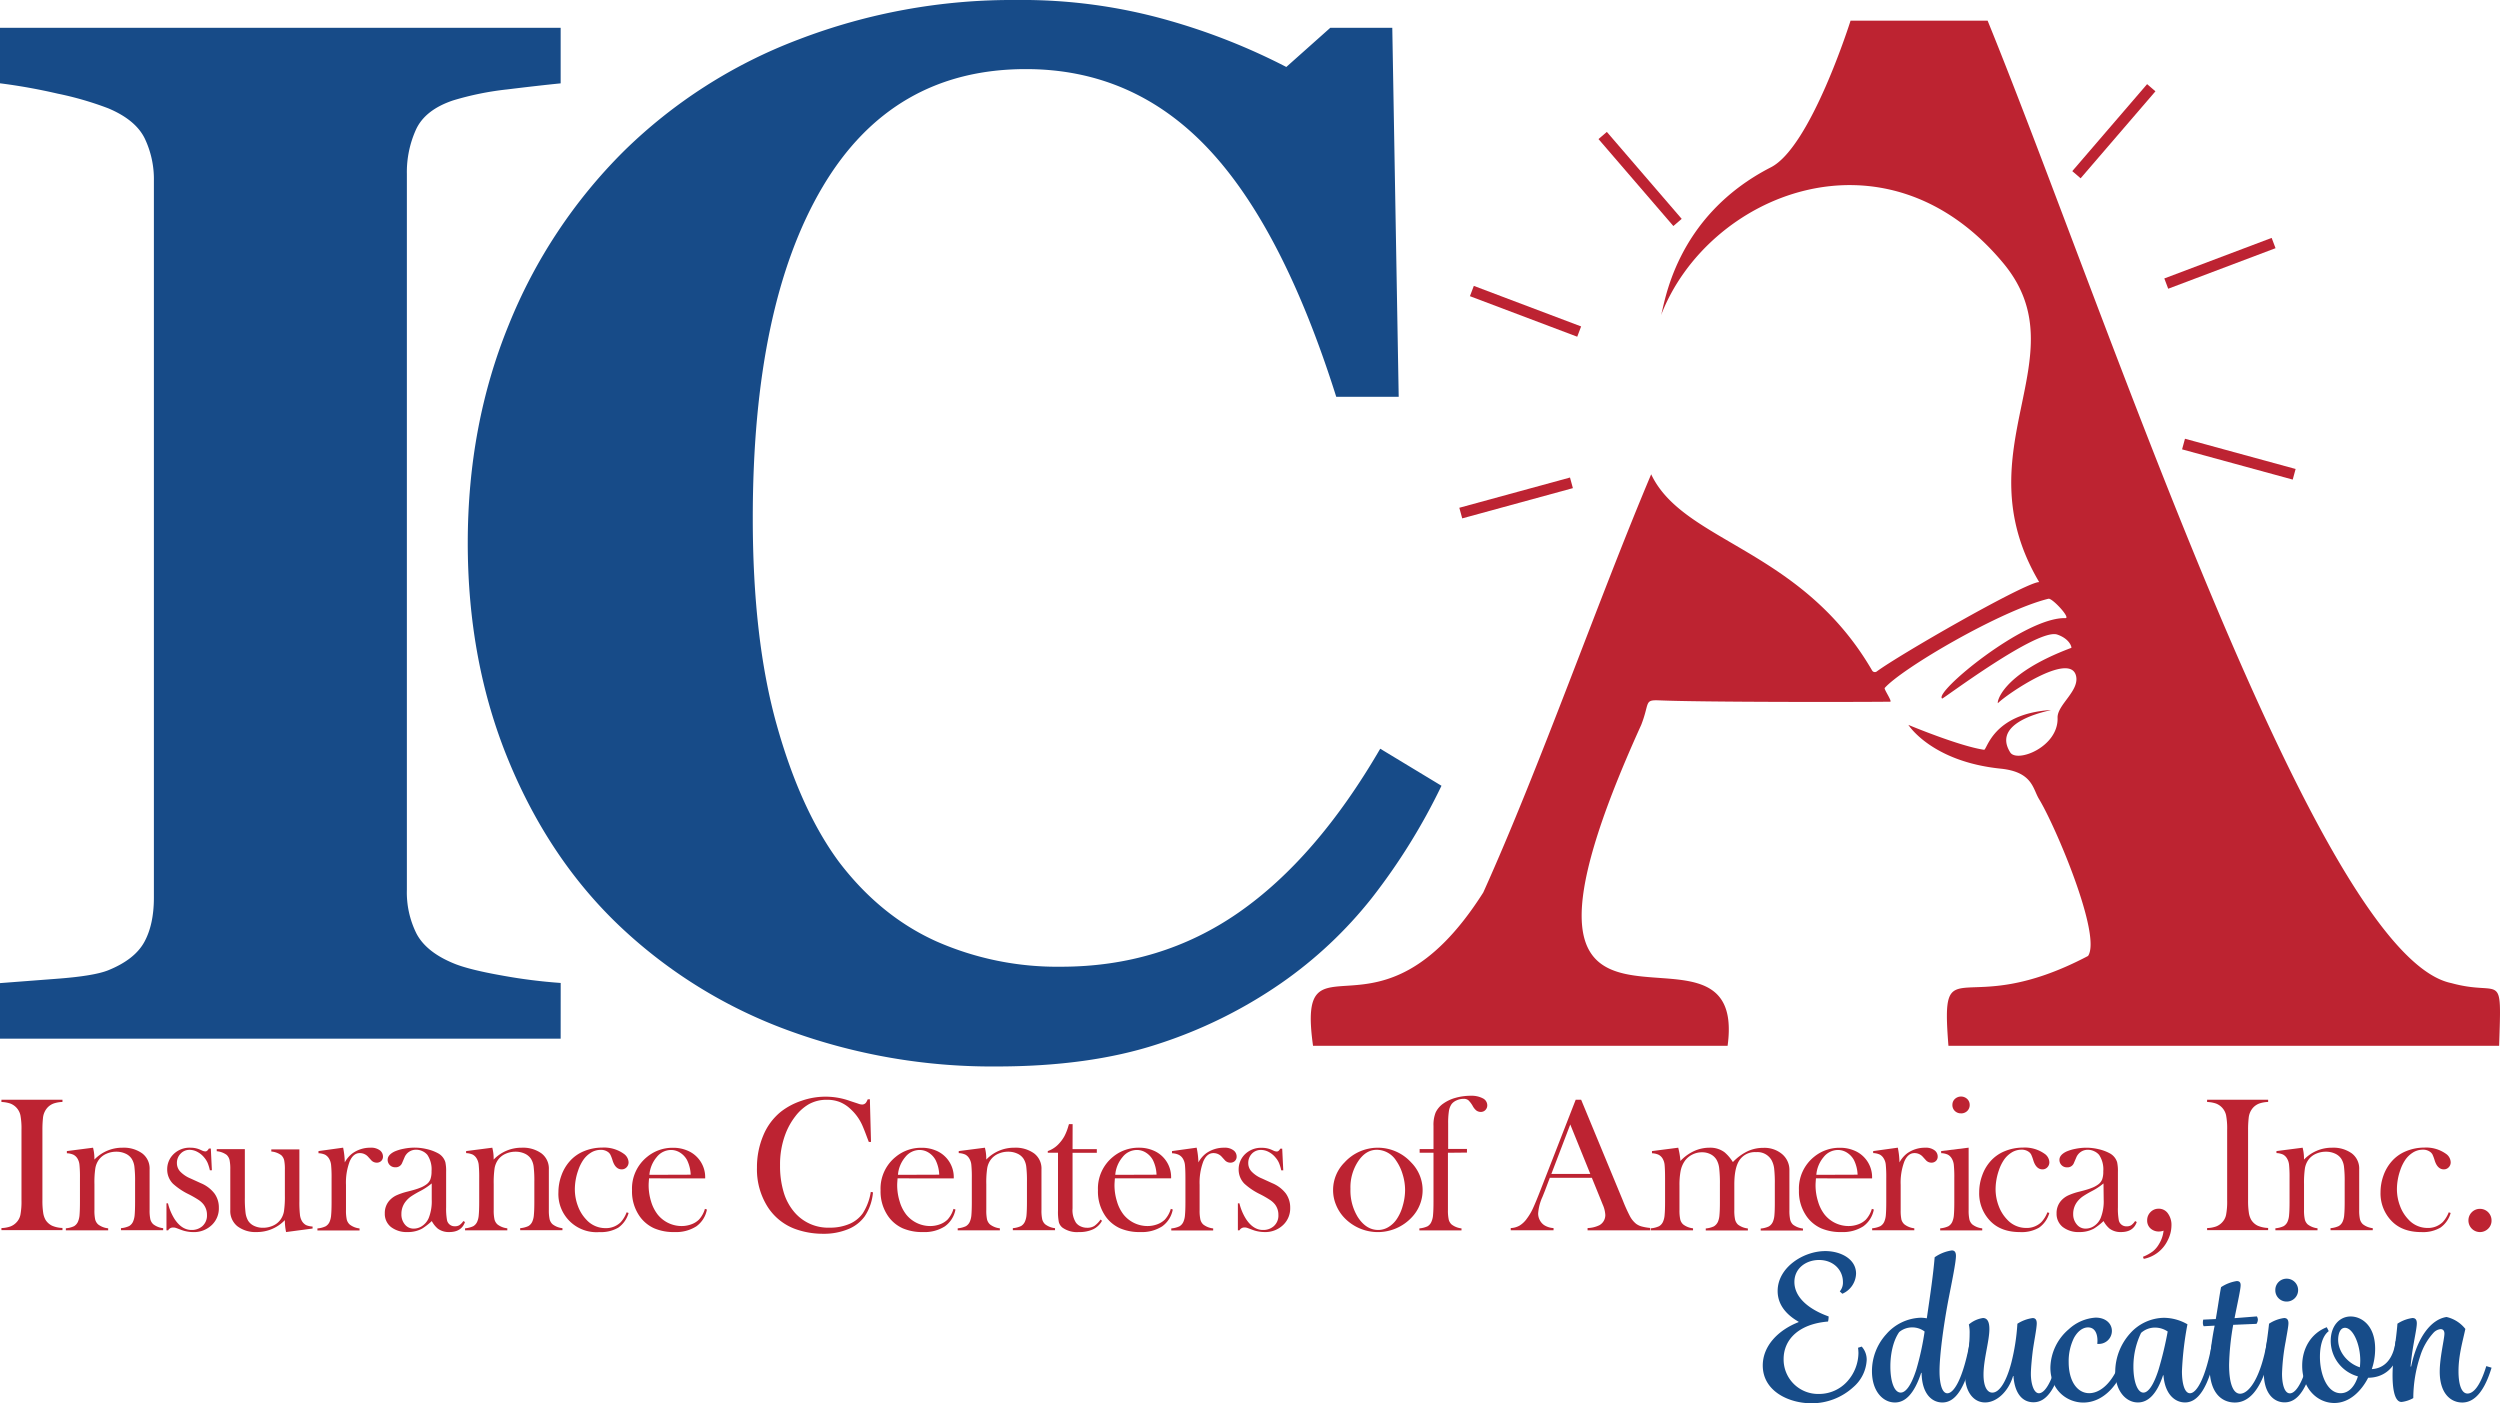
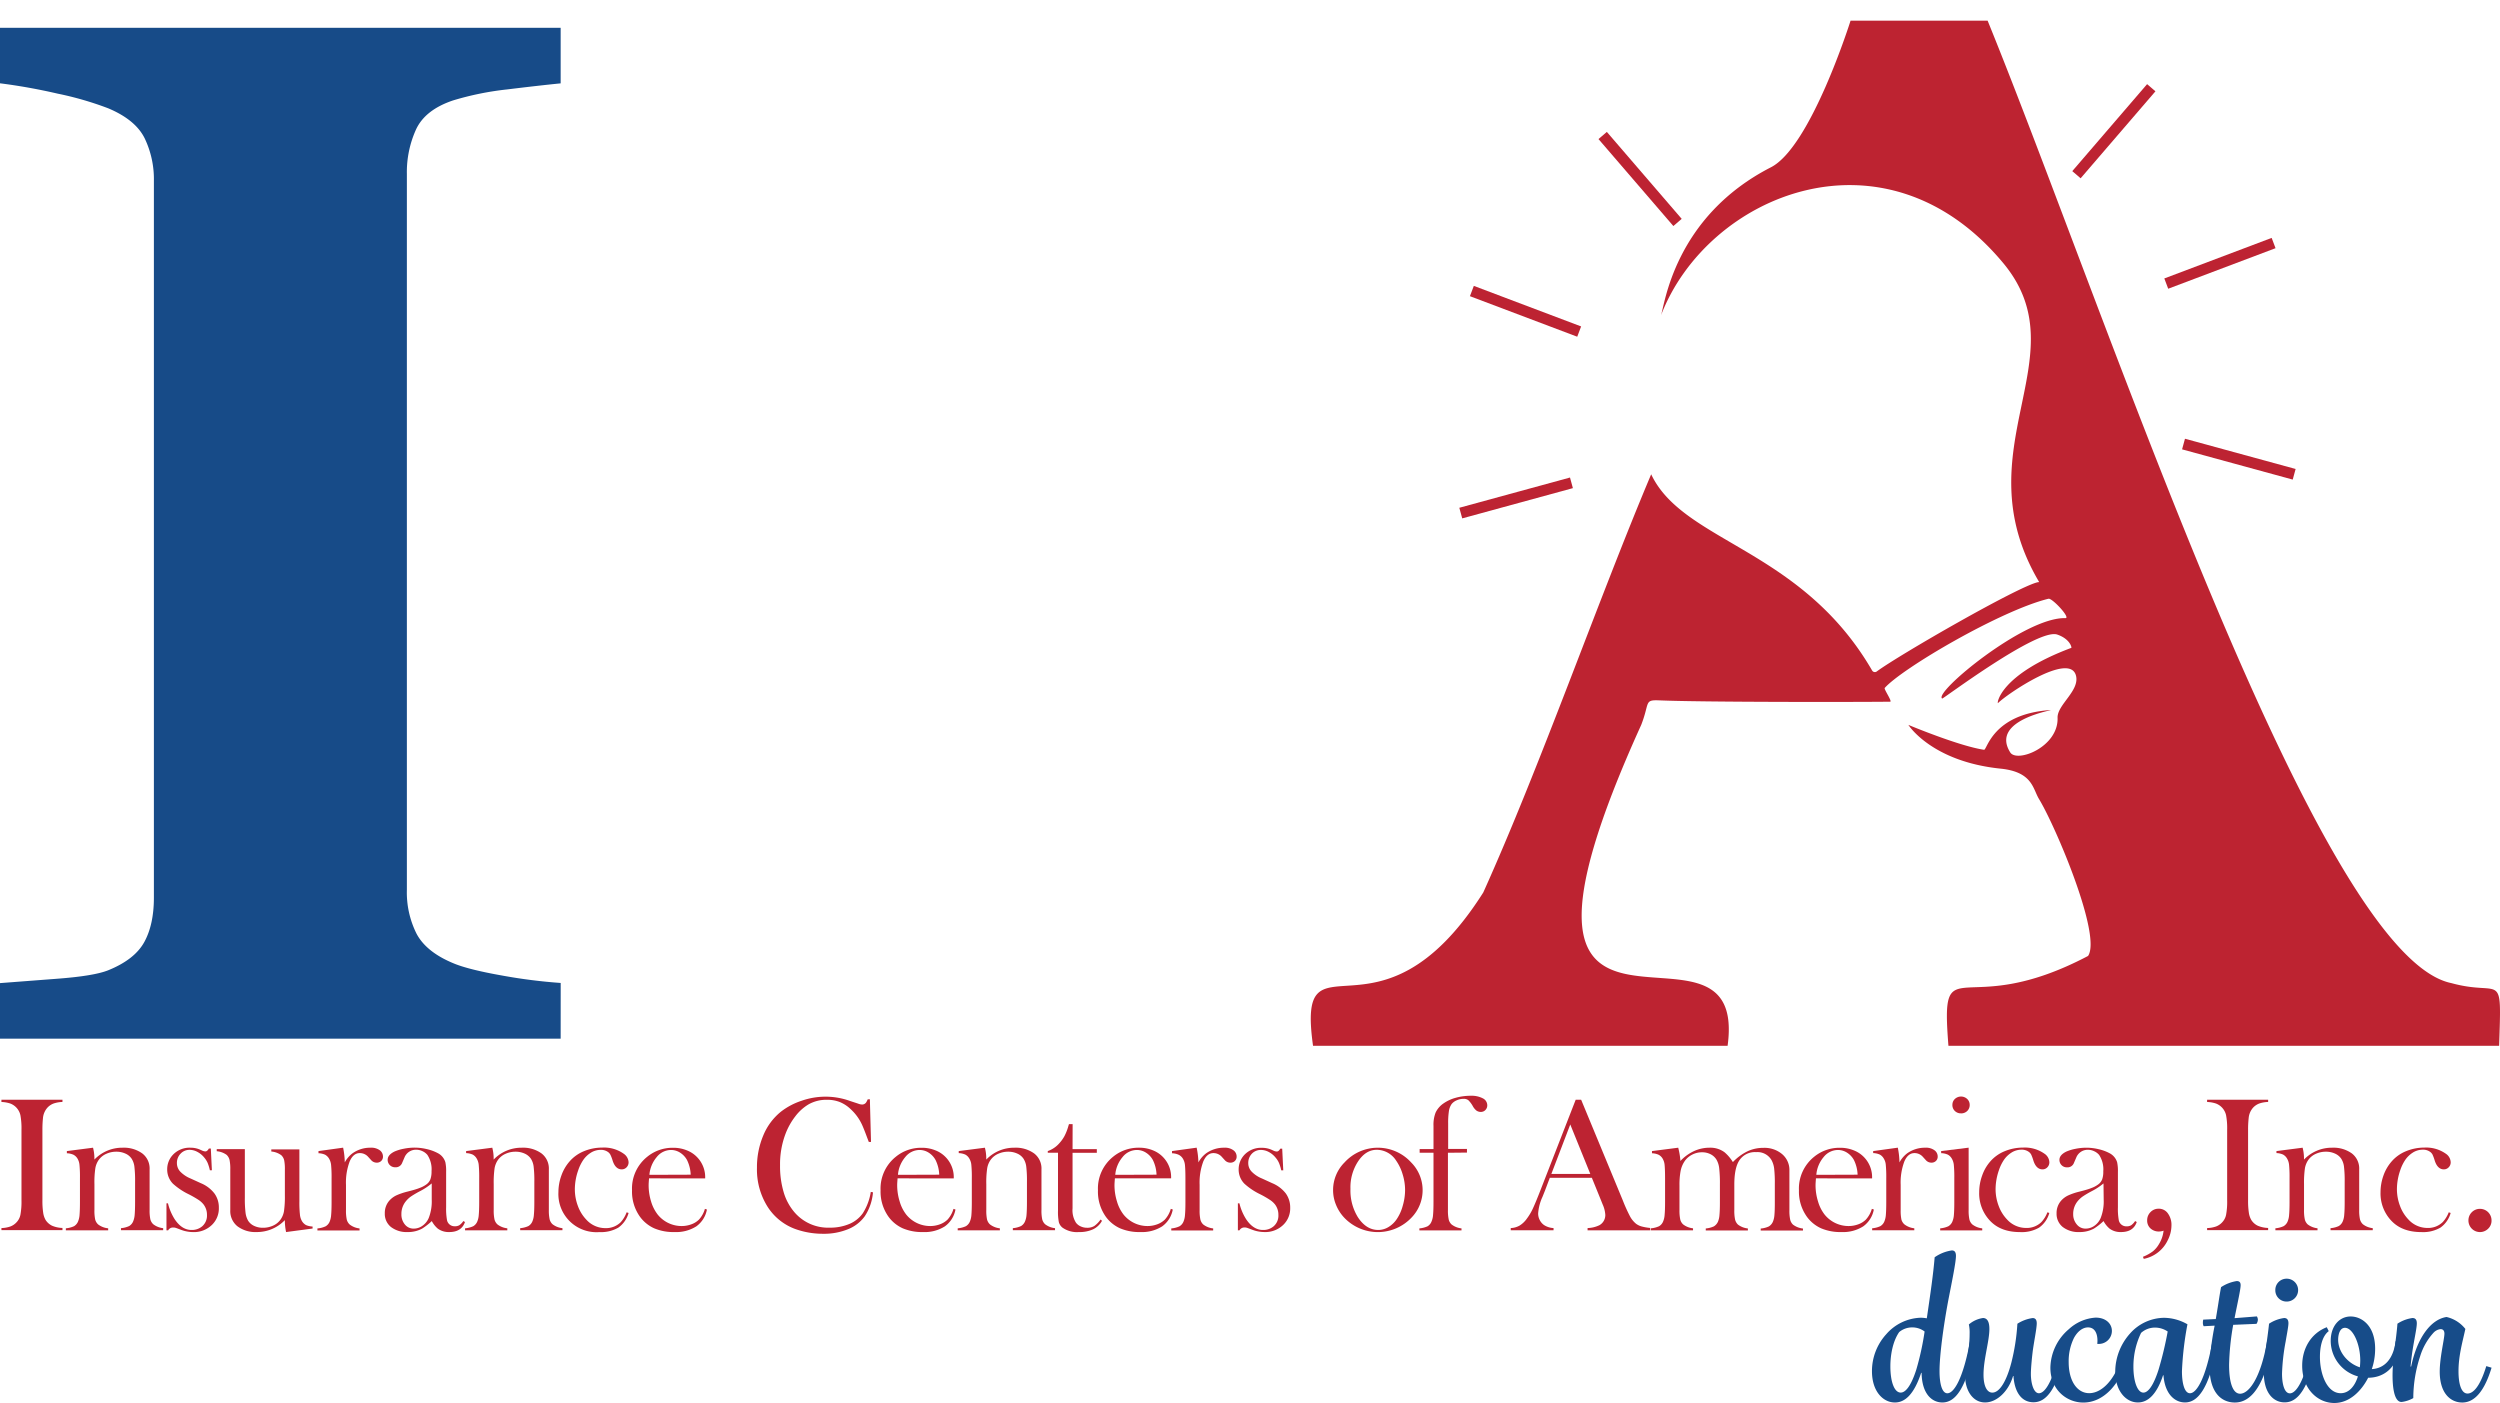
<svg xmlns="http://www.w3.org/2000/svg" viewBox="0 0 681.97 382.82">
  <defs>
    <style>.cls-1{fill:#174b88;}.cls-2{fill:none;stroke:#bd2332;stroke-miterlimit:10;stroke-width:3px;}.cls-3{fill:#bd2331;}.cls-4{fill:#bd2332;}.cls-5{fill:#174c89;}</style>
  </defs>
  <g id="Ed_logo" data-name="Ed logo">
    <path class="cls-1" d="M214.43,346.34H61.49V331.18L76.94,330q10.2-.76,14.09-2.33,7.18-2.91,9.81-7.67c1.75-3.18,2.63-7.22,2.63-12.15V112.36a25.82,25.82,0,0,0-2.53-11.66Q98.42,95.65,91,92.54a88.74,88.74,0,0,0-13.8-4,157.2,157.2,0,0,0-15.74-2.82V70.58H214.43V85.74q-5.84.58-14.57,1.65a80.9,80.9,0,0,0-14.77,3Q177.5,92.94,175,98.27a28.17,28.17,0,0,0-2.52,12.15v195.3a25.2,25.2,0,0,0,2.62,11.95q2.63,5,10,8.07,4.08,1.74,13.5,3.4a146.5,146.5,0,0,0,15.84,2Z" transform="translate(-61.49 -63)" />
-     <path class="cls-1" d="M333.28,353.92a161.49,161.49,0,0,1-56.74-9.83,133.29,133.29,0,0,1-46.06-28.51q-19.24-18.29-30.32-45.24t-11.07-59.25q0-32.11,11.17-59.45a141.11,141.11,0,0,1,31.39-47.39A137.28,137.28,0,0,1,279.26,73.8,162.64,162.64,0,0,1,338.72,63a145.47,145.47,0,0,1,41.79,5.64,172,172,0,0,1,31.87,12.63l12-10.69h16.91l1.75,100.66H426Q411.43,125.09,391,103.47T341.35,81.85q-36.48,0-55.51,32.21t-19,90.42q0,32.88,6.5,56.15t17,37.47q11.25,14.79,26.59,21.7a81.7,81.7,0,0,0,34,6.91q27.18,0,48.43-14.77T438,267.24l16.71,10.11a168.37,168.37,0,0,1-19,30.61A115.36,115.36,0,0,1,411,331.18a128,128,0,0,1-33.92,16.71Q358.55,353.92,333.28,353.92Z" transform="translate(-61.49 -63)" />
    <line class="cls-2" x1="457.61" y1="60.68" x2="437.19" y2="36.96" />
    <line class="cls-2" x1="430.78" y1="90.45" x2="401.51" y2="79.39" />
    <line class="cls-2" x1="428.67" y1="131.71" x2="398.48" y2="139.96" />
    <path class="cls-3" d="M730.2,331.18c-36.56-7.43-94.33-183.45-126.51-262.54.06,0-37.39,0-37.39,0s-10.82,34.43-21.73,40c-26.46,13.57-29,37.77-30,40.43C527.23,116,575.73,95.92,608,134.83c21.2,25.58-11.65,50.69,9.71,86.88.07.13,0,.06-.3.11-5.21,1.05-38,19.92-43.95,24.34a.87.87,0,0,1-1.24-.19c-19.34-33.41-51.52-34.95-60.31-53.59-14.4,34.13-30.22,79.53-45.8,114.07-28.63,45.18-51.12,8.48-46.44,41.83H532.76c6-44-72.75,20.85-23.57-87.53,2.37-6.07.74-6.87,4.9-6.7,11.48.5,52.52.48,63,.37.69,0-1.75-3.43-1.47-3.75,4.68-5.32,31.63-21.14,44.67-24.34,1-.25,6.19,5.34,4.61,5.29-11.12-.34-36.16,20.46-33.6,21.94.23.13,26-19.29,31.38-17.46,3.52,1.2,4,3.58,3.84,3.63-19.85,7.43-20.35,15.45-20,15.06,2.48-2.48,19.42-14,21.25-7.57,1.17,4.15-5.1,8-5,11.56.29,8-11.07,12.38-12.91,9.47-5.78-9.18,13.17-11.71,10.85-11.55-15.74,1.1-17.17,10.95-18,10.83-6.8-1-20.64-6.79-20.64-6.79s6.28,10,25.18,11.94c8.73.9,8.74,5.47,10.46,8.29,4.5,7.4,17.14,37.17,13.38,42.8-34.63,18.24-40.3-3.4-38.09,24.51H743.22C743.92,327.08,744,335,730.2,331.18Z" transform="translate(-61.49 -63)" />
    <line class="cls-2" x1="566.43" y1="47.66" x2="586.84" y2="23.93" />
    <line class="cls-2" x1="590.93" y1="77.36" x2="620.21" y2="66.3" />
    <line class="cls-2" x1="595.64" y1="121.13" x2="625.82" y2="129.38" />
    <g id="lower_text" data-name="lower text">
      <path class="cls-4" d="M78.53,363v.6a8.24,8.24,0,0,0-2.41.42,4.37,4.37,0,0,0-1.65,1.09,4.92,4.92,0,0,0-1.26,2.9,29.77,29.77,0,0,0-.15,3.18v19.21a21.61,21.61,0,0,0,.21,3.41,5.57,5.57,0,0,0,.67,2,4.34,4.34,0,0,0,1.75,1.55,7.74,7.74,0,0,0,2.84.61v.6H61.88V398a7.92,7.92,0,0,0,2.43-.43,4.31,4.31,0,0,0,1.63-1.08,4.15,4.15,0,0,0,1.12-2.11,19.79,19.79,0,0,0,.29-4V371.23a20,20,0,0,0-.29-4,4.44,4.44,0,0,0-2.76-3.2,8.38,8.38,0,0,0-2.42-.42V363Z" transform="translate(-61.49 -63)" />
      <path class="cls-4" d="M86.87,376.08a11.77,11.77,0,0,1,.37,2.83v.41a10.49,10.49,0,0,1,7.69-3.24,8.61,8.61,0,0,1,5.37,1.56,5.17,5.17,0,0,1,2,4.37v11a11.62,11.62,0,0,0,.2,2.59,2.74,2.74,0,0,0,.81,1.37,5.35,5.35,0,0,0,2.69,1.06v.55H94.49v-.55a6.67,6.67,0,0,0,2.24-.58,2.68,2.68,0,0,0,1.09-1.29,5.71,5.71,0,0,0,.41-1.81c.07-.81.11-2,.11-3.47V385.4a32,32,0,0,0-.19-4.17,5.13,5.13,0,0,0-.74-2.13,3.92,3.92,0,0,0-1.72-1.42,5.87,5.87,0,0,0-2.47-.51,6.53,6.53,0,0,0-2.72.57,5,5,0,0,0-2,1.56,5.56,5.56,0,0,0-1,2.36,26,26,0,0,0-.25,4.36v5.1l0,1.93a11.62,11.62,0,0,0,.2,2.59,2.74,2.74,0,0,0,.81,1.37A5.35,5.35,0,0,0,91,398.07v.55H79.45v-.55a6.67,6.67,0,0,0,2.24-.58,2.7,2.7,0,0,0,1.09-1.28,5.7,5.7,0,0,0,.41-1.8c.07-.81.11-2,.11-3.49v-6.41a35.42,35.42,0,0,0-.13-3.75A4.06,4.06,0,0,0,82.6,379,2.82,2.82,0,0,0,81.53,378a4.8,4.8,0,0,0-1.8-.4V377Z" transform="translate(-61.49 -63)" />
      <path class="cls-4" d="M106.9,398.62v-7.37h.41a14.49,14.49,0,0,0,1.82,4.32q2,3,4.68,2.95a4.33,4.33,0,0,0,2.84-1,3.86,3.86,0,0,0,1.3-3.1,4.62,4.62,0,0,0-.94-2.87,5.85,5.85,0,0,0-1.31-1.2,28.18,28.18,0,0,0-2.67-1.54,18.14,18.14,0,0,1-4.37-2.92A5.48,5.48,0,0,1,107.1,382a5.73,5.73,0,0,1,1.57-4,6.23,6.23,0,0,1,4.77-1.92,6.5,6.5,0,0,1,2.47.46l.89.4a2.21,2.21,0,0,0,.73.15c.33,0,.64-.26.94-.78H119l.29,5.92h-.55a12.34,12.34,0,0,0-.61-2,6.24,6.24,0,0,0-.92-1.46,6,6,0,0,0-1.88-1.55,4.53,4.53,0,0,0-2.1-.56,3.33,3.33,0,0,0-2.48,1.05,3.58,3.58,0,0,0-1,2.6,3.37,3.37,0,0,0,.92,2.3,8.38,8.38,0,0,0,2.85,1.89l2.76,1.26a9.05,9.05,0,0,1,3.69,2.78,6.48,6.48,0,0,1,1.22,3.94,6.22,6.22,0,0,1-1.77,4.54,7,7,0,0,1-5.21,2.08,9.62,9.62,0,0,1-3.5-.68c-.76-.29-1.22-.46-1.38-.5a2,2,0,0,0-.6-.07,1.51,1.51,0,0,0-1.38.78Z" transform="translate(-61.49 -63)" />
      <path class="cls-4" d="M139.53,399.09a15.93,15.93,0,0,1-.34-3.25,10.53,10.53,0,0,1-7.71,3.25,8.13,8.13,0,0,1-5.24-1.59,5.34,5.34,0,0,1-1.93-4.42V384l0-2a12.09,12.09,0,0,0-.2-2.58,2.9,2.9,0,0,0-.79-1.38,5.4,5.4,0,0,0-2.71-1v-.57h7.67v13.21a31.7,31.7,0,0,0,.19,4.13,5.87,5.87,0,0,0,.72,2.21,3.86,3.86,0,0,0,1.63,1.39,5.52,5.52,0,0,0,2.4.51,6.61,6.61,0,0,0,2.73-.57,5,5,0,0,0,2-1.57,5.48,5.48,0,0,0,1-2.34,27.3,27.3,0,0,0,.25-4.37V384l0-1.92a12.24,12.24,0,0,0-.19-2.58,2.76,2.76,0,0,0-.8-1.38,5.32,5.32,0,0,0-2.71-1v-.57h7.66V390.6a31.64,31.64,0,0,0,.15,3.76,4.35,4.35,0,0,0,.56,1.76,3,3,0,0,0,1.09,1.06,4.8,4.8,0,0,0,1.8.4v.55Z" transform="translate(-61.49 -63)" />
      <path class="cls-4" d="M155.54,380.09a7.54,7.54,0,0,1,2.11-2.48,8.3,8.3,0,0,1,4.92-1.53,3.94,3.94,0,0,1,2.59.75,2.12,2.12,0,0,1,.8,1.67,1.63,1.63,0,0,1-.48,1.2,1.7,1.7,0,0,1-1.24.46,2,2,0,0,1-1.53-.72l-.81-.89a3,3,0,0,0-2.27-1c-1.18,0-2.1.76-2.76,2.29a16.46,16.46,0,0,0-1,6.37v4.87l0,2a11.48,11.48,0,0,0,.21,2.59,2.74,2.74,0,0,0,.81,1.37,5.31,5.31,0,0,0,2.68,1.06v.55H148.08v-.55a6.6,6.6,0,0,0,2.24-.58,2.66,2.66,0,0,0,1.1-1.28,5.75,5.75,0,0,0,.4-1.8c.08-.81.12-2,.12-3.49v-6.41a35.42,35.42,0,0,0-.13-3.75,4.2,4.2,0,0,0-.57-1.75,2.89,2.89,0,0,0-1.07-1.05,4.8,4.8,0,0,0-1.8-.4V377l6.72-.93A21.58,21.58,0,0,1,155.54,380.09Z" transform="translate(-61.49 -63)" />
      <path class="cls-4" d="M187.89,396.09l.44.26q-.95,2.75-4.3,2.74a5,5,0,0,1-3.08-.91,6.86,6.86,0,0,1-1.67-2.09,17.05,17.05,0,0,1-2.64,2.06,8,8,0,0,1-3.94.94,7,7,0,0,1-4.56-1.38,4.57,4.57,0,0,1-1.68-3.73,5.06,5.06,0,0,1,1.38-3.62,6.06,6.06,0,0,1,1.8-1.29,17.45,17.45,0,0,1,2.94-1c1.52-.38,2.63-.7,3.35-1a7.21,7.21,0,0,0,1.82-.94,3.17,3.17,0,0,0,1.14-1.41,6.33,6.33,0,0,0,.32-2.24,7.07,7.07,0,0,0-1.15-4.46,3.87,3.87,0,0,0-1.34-1,4,4,0,0,0-1.71-.39,3.37,3.37,0,0,0-3.16,2.06l-.65,1.51a1.86,1.86,0,0,1-1.87,1.22,2.05,2.05,0,0,1-1.49-.58,2,2,0,0,1-.6-1.47c0-.89.63-1.64,1.88-2.25a11.65,11.65,0,0,1,2.52-.76,15,15,0,0,1,2.94-.3,14.42,14.42,0,0,1,3.37.41,11.86,11.86,0,0,1,2.92,1.07,4.11,4.11,0,0,1,2.11,2.5,11.45,11.45,0,0,1,.21,2.64v9.64a17.29,17.29,0,0,0,.21,3.34,2.08,2.08,0,0,0,2.14,1.85,2.35,2.35,0,0,0,1.26-.29A4.35,4.35,0,0,0,187.89,396.09Zm-8.63-10.27a17.32,17.32,0,0,1-3.09,2.06,27.12,27.12,0,0,0-2.63,1.54,7.08,7.08,0,0,0-1.32,1.25,5.41,5.41,0,0,0-1.23,3.52,4.24,4.24,0,0,0,.95,2.84,3,3,0,0,0,2.41,1.12,4.08,4.08,0,0,0,2.4-.79,4.91,4.91,0,0,0,1.7-2.13,12.39,12.39,0,0,0,.81-5.05Z" transform="translate(-61.49 -63)" />
      <path class="cls-4" d="M195.78,376.08a11.77,11.77,0,0,1,.37,2.83v.41a10.49,10.49,0,0,1,7.69-3.24,8.61,8.61,0,0,1,5.37,1.56,5.19,5.19,0,0,1,2,4.37v11a11.48,11.48,0,0,0,.21,2.59,2.74,2.74,0,0,0,.81,1.37,5.35,5.35,0,0,0,2.69,1.06v.55H203.39v-.55a6.67,6.67,0,0,0,2.25-.58,2.68,2.68,0,0,0,1.09-1.29,5.48,5.48,0,0,0,.4-1.81c.08-.81.12-2,.12-3.47V385.4a32,32,0,0,0-.19-4.17,5.13,5.13,0,0,0-.74-2.13,4,4,0,0,0-1.72-1.42,5.9,5.9,0,0,0-2.47-.51,6.53,6.53,0,0,0-2.72.57,5,5,0,0,0-2,1.56,5.7,5.7,0,0,0-1,2.36,27.46,27.46,0,0,0-.24,4.36v5.1l0,1.93a11.48,11.48,0,0,0,.21,2.59,2.74,2.74,0,0,0,.81,1.37,5.35,5.35,0,0,0,2.69,1.06v.55H188.35v-.55a6.67,6.67,0,0,0,2.25-.58,2.7,2.7,0,0,0,1.09-1.28,5.48,5.48,0,0,0,.4-1.8c.08-.81.12-2,.12-3.49v-6.41a35.42,35.42,0,0,0-.13-3.75,4.2,4.2,0,0,0-.57-1.75,2.82,2.82,0,0,0-1.07-1.05,4.8,4.8,0,0,0-1.8-.4V377Z" transform="translate(-61.49 -63)" />
      <path class="cls-4" d="M232.43,393.7l.53.18a7.3,7.3,0,0,1-2.79,4,9.42,9.42,0,0,1-5.16,1.22,10.4,10.4,0,0,1-11.19-10.89,13.3,13.3,0,0,1,.81-4.54,11.73,11.73,0,0,1,2.22-3.83,10.39,10.39,0,0,1,3.89-2.79,13,13,0,0,1,5-1,9.26,9.26,0,0,1,5.91,1.69,3,3,0,0,1,1.31,2.29,1.92,1.92,0,0,1-.55,1.4,1.8,1.8,0,0,1-1.33.56c-1.13,0-2-.83-2.5-2.48A10.34,10.34,0,0,0,228,378a2.18,2.18,0,0,0-.63-.73,3.23,3.23,0,0,0-2-.6,5,5,0,0,0-2.83.86,7,7,0,0,0-1.94,1.89,11.64,11.64,0,0,0-1.39,2.85,15.69,15.69,0,0,0-.91,5.16,12.93,12.93,0,0,0,.83,4.54,10.62,10.62,0,0,0,2.27,3.7,7,7,0,0,0,5.25,2.35,5.71,5.71,0,0,0,4.14-1.59A8.31,8.31,0,0,0,232.43,393.7Z" transform="translate(-61.49 -63)" />
      <path class="cls-4" d="M238.54,384.44c-.07.85-.11,1.47-.11,1.85a15.09,15.09,0,0,0,.66,4.43,10.85,10.85,0,0,0,1.81,3.6,8.4,8.4,0,0,0,6.52,3.13,7.64,7.64,0,0,0,2.66-.47,5.72,5.72,0,0,0,2.09-1.3,7.25,7.25,0,0,0,1.61-2.92l.55.18a7.27,7.27,0,0,1-2.9,4.6,10.25,10.25,0,0,1-5.93,1.55,13.43,13.43,0,0,1-5.5-1,9.76,9.76,0,0,1-3.89-3.12,11.71,11.71,0,0,1-2.21-7.25,11.09,11.09,0,0,1,4.19-9.2,10.88,10.88,0,0,1,7-2.42,9.8,9.8,0,0,1,3.86.74,7.85,7.85,0,0,1,4.9,7.62Zm11.36-1a9.86,9.86,0,0,0-1-4,5.52,5.52,0,0,0-1.87-2,4.61,4.61,0,0,0-2.49-.74,5,5,0,0,0-3.9,1.93,8.55,8.55,0,0,0-2,4.85Z" transform="translate(-61.49 -63)" />
      <path class="cls-4" d="M298.78,362.86l.31,11.65h-.6l-.44-1.15c-.61-1.66-1.11-2.91-1.49-3.72a13.32,13.32,0,0,0-2.94-4,9.53,9.53,0,0,0-3-2,9.32,9.32,0,0,0-3.52-.63,9.85,9.85,0,0,0-5.1,1.28,12.78,12.78,0,0,0-3.55,3.22,18.64,18.64,0,0,0-2.68,4.78,23.39,23.39,0,0,0-1.49,8.6,24.84,24.84,0,0,0,1,7.38,14.75,14.75,0,0,0,3,5.5,12.07,12.07,0,0,0,9.54,4.12,13.38,13.38,0,0,0,5.34-1,8.5,8.5,0,0,0,3.68-2.91,15.11,15.11,0,0,0,2.19-5.84l.6.11a13.88,13.88,0,0,1-2.25,6.54,10.36,10.36,0,0,1-4.6,3.54,17.4,17.4,0,0,1-6.79,1.23,22.2,22.2,0,0,1-6.88-1.07,15.12,15.12,0,0,1-8.18-6.22,19.05,19.05,0,0,1-2.95-10.72,22.28,22.28,0,0,1,1.72-8.8,16.32,16.32,0,0,1,4.8-6.48,18.6,18.6,0,0,1,5.67-3,19.67,19.67,0,0,1,13.28.09l2.14.7a3.08,3.08,0,0,0,1.09.24,1.31,1.31,0,0,0,1.07-.55,5,5,0,0,0,.44-.86Z" transform="translate(-61.49 -63)" />
      <path class="cls-4" d="M306.34,384.44c-.07.85-.11,1.47-.11,1.85a15.1,15.1,0,0,0,.67,4.43,10.65,10.65,0,0,0,1.8,3.6,8.4,8.4,0,0,0,6.52,3.13,7.6,7.6,0,0,0,2.66-.47,5.85,5.85,0,0,0,2.1-1.3,7.37,7.37,0,0,0,1.61-2.92l.54.18a7.27,7.27,0,0,1-2.9,4.6,10.23,10.23,0,0,1-5.93,1.55,13.47,13.47,0,0,1-5.5-1,9.76,9.76,0,0,1-3.89-3.12,11.77,11.77,0,0,1-2.21-7.25,11.1,11.1,0,0,1,4.2-9.2,10.83,10.83,0,0,1,7-2.42,9.76,9.76,0,0,1,3.86.74,7.85,7.85,0,0,1,4.9,7.62Zm11.36-1a9.86,9.86,0,0,0-1-4,5.49,5.49,0,0,0-1.86-2,4.62,4.62,0,0,0-2.5-.74,5,5,0,0,0-3.9,1.93,8.55,8.55,0,0,0-2,4.85Z" transform="translate(-61.49 -63)" />
      <path class="cls-4" d="M330.16,376.08a11.77,11.77,0,0,1,.37,2.83v.41a10.49,10.49,0,0,1,7.69-3.24,8.61,8.61,0,0,1,5.37,1.56,5.17,5.17,0,0,1,2,4.37v11a11.62,11.62,0,0,0,.2,2.59,2.74,2.74,0,0,0,.81,1.37,5.35,5.35,0,0,0,2.69,1.06v.55H337.78v-.55a6.67,6.67,0,0,0,2.24-.58,2.68,2.68,0,0,0,1.09-1.29,5.71,5.71,0,0,0,.41-1.81c.07-.81.11-2,.11-3.47V385.4a32,32,0,0,0-.19-4.17,5.13,5.13,0,0,0-.74-2.13,3.92,3.92,0,0,0-1.72-1.42,5.87,5.87,0,0,0-2.47-.51,6.53,6.53,0,0,0-2.72.57,5,5,0,0,0-2,1.56,5.56,5.56,0,0,0-1,2.36,26,26,0,0,0-.25,4.36v5.1l0,1.93a11.62,11.62,0,0,0,.2,2.59,2.74,2.74,0,0,0,.81,1.37,5.35,5.35,0,0,0,2.69,1.06v.55H322.74v-.55a6.67,6.67,0,0,0,2.24-.58,2.7,2.7,0,0,0,1.09-1.28,5.7,5.7,0,0,0,.41-1.8c.07-.81.11-2,.11-3.49v-6.41a35.42,35.42,0,0,0-.13-3.75,4.06,4.06,0,0,0-.57-1.75,2.82,2.82,0,0,0-1.07-1.05,4.8,4.8,0,0,0-1.8-.4V377Z" transform="translate(-61.49 -63)" />
      <path class="cls-4" d="M354.07,376.47h6.62v1h-6.62v15.17a6.33,6.33,0,0,0,.94,3.91,3.26,3.26,0,0,0,1.29,1,4.09,4.09,0,0,0,1.74.37,3.66,3.66,0,0,0,1.95-.48,7,7,0,0,0,1.72-1.76l.39.34a5.43,5.43,0,0,1-2.41,2.31,8.75,8.75,0,0,1-3.87.76,6.87,6.87,0,0,1-4.49-1.2,2.88,2.88,0,0,1-1-1.5,14.51,14.51,0,0,1-.23-3.14V377.46h-2.79V377a7.41,7.41,0,0,0,3.13-2.11,10.07,10.07,0,0,0,1.39-1.92,13.66,13.66,0,0,0,1-2.46l.26-.86h1Z" transform="translate(-61.49 -63)" />
      <path class="cls-4" d="M365.62,384.44c-.07.85-.11,1.47-.11,1.85a14.78,14.78,0,0,0,.67,4.43,10.65,10.65,0,0,0,1.8,3.6,8.4,8.4,0,0,0,6.52,3.13,7.6,7.6,0,0,0,2.66-.47,5.85,5.85,0,0,0,2.1-1.3,7.37,7.37,0,0,0,1.61-2.92l.54.18a7.27,7.27,0,0,1-2.9,4.6,10.25,10.25,0,0,1-5.93,1.55,13.47,13.47,0,0,1-5.5-1,9.76,9.76,0,0,1-3.89-3.12A11.77,11.77,0,0,1,361,387.7a11.12,11.12,0,0,1,4.19-9.2,10.88,10.88,0,0,1,7-2.42,9.8,9.8,0,0,1,3.86.74,7.85,7.85,0,0,1,4.9,7.62Zm11.36-1a9.86,9.86,0,0,0-1-4,5.43,5.43,0,0,0-1.87-2,4.56,4.56,0,0,0-2.49-.74,5,5,0,0,0-3.9,1.93,8.55,8.55,0,0,0-2,4.85Z" transform="translate(-61.49 -63)" />
      <path class="cls-4" d="M388.4,380.09a7.66,7.66,0,0,1,2.11-2.48,8.35,8.35,0,0,1,4.93-1.53,3.89,3.89,0,0,1,2.58.75,2.1,2.1,0,0,1,.81,1.67,1.63,1.63,0,0,1-.48,1.2,1.71,1.71,0,0,1-1.24.46,2,2,0,0,1-1.54-.72l-.81-.89a3,3,0,0,0-2.26-1c-1.19,0-2.11.76-2.77,2.29a16.46,16.46,0,0,0-1,6.37v4.87l0,2a11.48,11.48,0,0,0,.21,2.59,2.72,2.72,0,0,0,.8,1.37,5.39,5.39,0,0,0,2.69,1.06v.55H381v-.55a6.6,6.6,0,0,0,2.24-.58,2.65,2.65,0,0,0,1.09-1.28,5.44,5.44,0,0,0,.41-1.8c.08-.81.12-2,.12-3.49v-6.41c0-1.78-.05-3-.13-3.75a4.06,4.06,0,0,0-.58-1.75A2.75,2.75,0,0,0,383,378a4.71,4.71,0,0,0-1.8-.4V377l6.72-.93A21.58,21.58,0,0,1,388.4,380.09Z" transform="translate(-61.49 -63)" />
      <path class="cls-4" d="M399.17,398.62v-7.37h.42a14.23,14.23,0,0,0,1.82,4.32q2,3,4.68,2.95a4.3,4.3,0,0,0,2.83-1,3.83,3.83,0,0,0,1.3-3.1,4.61,4.61,0,0,0-.93-2.87,5.91,5.91,0,0,0-1.32-1.2,27.7,27.7,0,0,0-2.66-1.54,17.93,17.93,0,0,1-4.37-2.92,5.48,5.48,0,0,1-1.56-3.86,5.77,5.77,0,0,1,1.56-4,6.23,6.23,0,0,1,4.77-1.92,6.55,6.55,0,0,1,2.48.46l.89.4a2.15,2.15,0,0,0,.72.15c.33,0,.65-.26.94-.78h.52l.29,5.92H411a11.42,11.42,0,0,0-.61-2,5.64,5.64,0,0,0-.92-1.46,6,6,0,0,0-1.87-1.55,4.54,4.54,0,0,0-2.11-.56A3.35,3.35,0,0,0,403,377.7a3.61,3.61,0,0,0-1,2.6,3.32,3.32,0,0,0,.92,2.3,8.19,8.19,0,0,0,2.85,1.89l2.75,1.26a9.09,9.09,0,0,1,3.7,2.78,6.54,6.54,0,0,1,1.22,3.94,6.22,6.22,0,0,1-1.77,4.54,7,7,0,0,1-5.22,2.08,9.57,9.57,0,0,1-3.49-.68c-.77-.29-1.23-.46-1.38-.5a2.06,2.06,0,0,0-.6-.07,1.51,1.51,0,0,0-1.38.78Z" transform="translate(-61.49 -63)" />
      <path class="cls-4" d="M425.14,387.62a10.66,10.66,0,0,1,3.13-7.53,12.29,12.29,0,0,1,18.16,0,10.74,10.74,0,0,1,.16,15,12.65,12.65,0,0,1-18.48,0,11.29,11.29,0,0,1-2.2-3.5A10.42,10.42,0,0,1,425.14,387.62Zm4.74-.3a13.83,13.83,0,0,0,2,7.68q2.28,3.53,5.6,3.52a5.36,5.36,0,0,0,2.74-.78,7.21,7.21,0,0,0,2.29-2.19,12.17,12.17,0,0,0,1.64-3.66,15.36,15.36,0,0,0,.63-4.25,14.44,14.44,0,0,0-.67-4.31,12.85,12.85,0,0,0-1.78-3.74,6.32,6.32,0,0,0-5.24-2.94c-2,0-3.66,1-5.09,3.1A12.9,12.9,0,0,0,429.88,387.32Z" transform="translate(-61.49 -63)" />
      <path class="cls-4" d="M456.47,377.46v13.61l0,2a11.48,11.48,0,0,0,.21,2.59,2.72,2.72,0,0,0,.8,1.37,5.39,5.39,0,0,0,2.69,1.06v.55H448.68v-.55a6.6,6.6,0,0,0,2.24-.58A2.63,2.63,0,0,0,452,396.2a5.44,5.44,0,0,0,.41-1.81c.08-.81.12-2,.12-3.5V377.46h-3.78v-1h3.78v-6.36a9,9,0,0,1,.59-3.63,6.27,6.27,0,0,1,2.11-2.45,10.69,10.69,0,0,1,3.33-1.55,15.26,15.26,0,0,1,4.16-.56,6.65,6.65,0,0,1,3.26.7,2.13,2.13,0,0,1,1.22,1.88,1.81,1.81,0,0,1-.51,1.31,1.69,1.69,0,0,1-1.24.52,2.06,2.06,0,0,1-1.22-.38,4.08,4.08,0,0,1-1-1.24,6.9,6.9,0,0,0-1.2-1.58,2,2,0,0,0-1.28-.37,4.47,4.47,0,0,0-1.88.4,3.57,3.57,0,0,0-1.38,1,4.55,4.55,0,0,0-.75,1.92,21,21,0,0,0-.21,3.43v6.91h5.13v1Z" transform="translate(-61.49 -63)" />
      <path class="cls-4" d="M511.68,398.62H494.56V398a7.94,7.94,0,0,0,3.23-.78,3.16,3.16,0,0,0,1.61-2.81,8.09,8.09,0,0,0-.73-2.87l-.44-1.1-2.5-6.15H484.26l-1.36,3.6-.65,1.62a12.91,12.91,0,0,0-1.17,4.5,3.8,3.8,0,0,0,.43,1.8,3.75,3.75,0,0,0,1.16,1.36,5.21,5.21,0,0,0,2.61.83v.6H473.6V398a5.22,5.22,0,0,0,2.42-.68,6.84,6.84,0,0,0,2-1.92,15.35,15.35,0,0,0,1.63-2.75q.78-1.69,2.09-5.05L491.32,363h1.49l11.34,27.4a44.08,44.08,0,0,0,2,4.43,6.71,6.71,0,0,0,1.64,2,4.61,4.61,0,0,0,1.44.71,13.51,13.51,0,0,0,2.42.43Zm-16.37-15.38-5.47-13.5-5.16,13.5Z" transform="translate(-61.49 -63)" />
      <path class="cls-4" d="M519.29,376.08a20.87,20.87,0,0,1,.6,3.62,11.9,11.9,0,0,1,3.69-2.69,10.16,10.16,0,0,1,4.26-.93,6.49,6.49,0,0,1,4.09,1.25A11.43,11.43,0,0,1,534.2,380a14.14,14.14,0,0,1,4-2.95,10.17,10.17,0,0,1,4.33-.93,7.47,7.47,0,0,1,5.09,1.7,5.65,5.65,0,0,1,2,4.47v8.82l0,2a11.48,11.48,0,0,0,.21,2.59,2.69,2.69,0,0,0,.78,1.37,5.48,5.48,0,0,0,2.71,1.06v.55H541.79v-.55a6.53,6.53,0,0,0,2.23-.58,2.8,2.8,0,0,0,1.1-1.29,5.71,5.71,0,0,0,.41-1.81c.08-.81.11-2,.11-3.47v-5a34.83,34.83,0,0,0-.18-4.21,6.38,6.38,0,0,0-.7-2.27,4.41,4.41,0,0,0-4.21-2.21,5.07,5.07,0,0,0-4.68,2.39q-1.27,2.06-1.28,6.41v5l0,2a11.48,11.48,0,0,0,.21,2.59,2.84,2.84,0,0,0,.78,1.37,5.39,5.39,0,0,0,2.71,1.06v.55H526.8v-.55a6.53,6.53,0,0,0,2.23-.58,2.88,2.88,0,0,0,1.11-1.29,5.75,5.75,0,0,0,.4-1.81c.08-.81.12-2,.12-3.47V386.1a36.29,36.29,0,0,0-.2-4.47,6,6,0,0,0-.74-2.3,4,4,0,0,0-1.61-1.47,5,5,0,0,0-2.34-.53,5.71,5.71,0,0,0-2.78.7,5.4,5.4,0,0,0-2.06,1.9,7.18,7.18,0,0,0-1,2.56,20.37,20.37,0,0,0-.3,3.87v4.76l0,1.93a11.48,11.48,0,0,0,.21,2.59,2.65,2.65,0,0,0,.8,1.37,5.39,5.39,0,0,0,2.69,1.06v.55H511.84v-.55a6.6,6.6,0,0,0,2.24-.58,2.63,2.63,0,0,0,1.09-1.29,5.44,5.44,0,0,0,.41-1.8c.08-.81.12-2,.12-3.5v-6.42c0-1.79-.05-3-.13-3.76A4.11,4.11,0,0,0,515,379a2.75,2.75,0,0,0-1.07-1,4.71,4.71,0,0,0-1.8-.4V377Z" transform="translate(-61.49 -63)" />
      <path class="cls-4" d="M556.86,384.44c-.07.85-.11,1.47-.11,1.85a14.78,14.78,0,0,0,.67,4.43,10.65,10.65,0,0,0,1.8,3.6,8.4,8.4,0,0,0,6.52,3.13,7.6,7.6,0,0,0,2.66-.47,5.72,5.72,0,0,0,2.09-1.3,7.37,7.37,0,0,0,1.62-2.92l.54.18a7.27,7.27,0,0,1-2.9,4.6,10.25,10.25,0,0,1-5.93,1.55,13.47,13.47,0,0,1-5.5-1,9.76,9.76,0,0,1-3.89-3.12,11.77,11.77,0,0,1-2.21-7.25,11.12,11.12,0,0,1,4.19-9.2,10.88,10.88,0,0,1,7-2.42,9.8,9.8,0,0,1,3.86.74,7.85,7.85,0,0,1,4.9,7.62Zm11.36-1a9.86,9.86,0,0,0-1-4,5.52,5.52,0,0,0-1.87-2,4.61,4.61,0,0,0-2.49-.74,5,5,0,0,0-3.9,1.93,8.55,8.55,0,0,0-2,4.85Z" transform="translate(-61.49 -63)" />
      <path class="cls-4" d="M579.64,380.09a7.66,7.66,0,0,1,2.11-2.48,8.33,8.33,0,0,1,4.93-1.53,3.89,3.89,0,0,1,2.58.75,2.1,2.1,0,0,1,.81,1.67,1.6,1.6,0,0,1-.49,1.2,1.69,1.69,0,0,1-1.23.46,2,2,0,0,1-1.54-.72l-.81-.89a3,3,0,0,0-2.27-1c-1.18,0-2.1.76-2.76,2.29a16.46,16.46,0,0,0-1,6.37v4.87l0,2a12.26,12.26,0,0,0,.2,2.59A2.74,2.74,0,0,0,581,397a5.35,5.35,0,0,0,2.69,1.06v.55H572.19v-.55a6.6,6.6,0,0,0,2.24-.58,2.7,2.7,0,0,0,1.09-1.28,5.7,5.7,0,0,0,.41-1.8c.07-.81.11-2,.11-3.49v-6.41a35.42,35.42,0,0,0-.13-3.75,3.93,3.93,0,0,0-.57-1.75,2.82,2.82,0,0,0-1.07-1.05,4.8,4.8,0,0,0-1.8-.4V377l6.72-.93A21.58,21.58,0,0,1,579.64,380.09Z" transform="translate(-61.49 -63)" />
      <path class="cls-4" d="M591,377l7.51-.93v15l0,2a11.48,11.48,0,0,0,.21,2.59,2.71,2.71,0,0,0,.81,1.36,5.35,5.35,0,0,0,2.69,1.06v.55H590.75v-.55a6.67,6.67,0,0,0,2.24-.58,2.7,2.7,0,0,0,1.09-1.28,5.7,5.7,0,0,0,.41-1.8c.07-.81.11-2,.11-3.49v-6.41a35.42,35.42,0,0,0-.13-3.75,4.2,4.2,0,0,0-.57-1.75,2.82,2.82,0,0,0-1.07-1.05,4.8,4.8,0,0,0-1.8-.4Zm5.44-10.29a2.32,2.32,0,0,1-1.69-.65,2.21,2.21,0,0,1-.67-1.65,2.18,2.18,0,0,1,.68-1.63,2.46,2.46,0,0,1,3.35,0,2.19,2.19,0,0,1,.69,1.63,2.25,2.25,0,0,1-.67,1.65A2.35,2.35,0,0,1,596.47,366.72Z" transform="translate(-61.49 -63)" />
      <path class="cls-4" d="M620,393.7l.52.18a7.3,7.3,0,0,1-2.79,4,9.42,9.42,0,0,1-5.16,1.22c-3.51,0-6.27-1-8.26-3.13a10.81,10.81,0,0,1-2.92-7.76,13.3,13.3,0,0,1,.81-4.54,11.53,11.53,0,0,1,2.21-3.83,10.35,10.35,0,0,1,3.9-2.79,13,13,0,0,1,5-1,9.31,9.31,0,0,1,5.92,1.69,2.93,2.93,0,0,1,1.3,2.29,1.92,1.92,0,0,1-.55,1.4,1.78,1.78,0,0,1-1.33.56c-1.13,0-2-.83-2.5-2.48a12,12,0,0,0-.58-1.56,2.21,2.21,0,0,0-.64-.73,3.23,3.23,0,0,0-2-.6,5.06,5.06,0,0,0-2.83.86,7.12,7.12,0,0,0-1.94,1.89,11.64,11.64,0,0,0-1.39,2.85,16,16,0,0,0-.91,5.16,12.93,12.93,0,0,0,.83,4.54,10.62,10.62,0,0,0,2.27,3.7,7,7,0,0,0,5.25,2.35,5.7,5.7,0,0,0,4.14-1.59A8.31,8.31,0,0,0,620,393.7Z" transform="translate(-61.49 -63)" />
      <path class="cls-4" d="M643.92,396.09l.45.26q-.95,2.75-4.3,2.74a5,5,0,0,1-3.08-.91,7,7,0,0,1-1.68-2.09,16.63,16.63,0,0,1-2.63,2.06,8,8,0,0,1-3.94.94,7,7,0,0,1-4.56-1.38A4.57,4.57,0,0,1,622.5,394a5.06,5.06,0,0,1,1.38-3.62,6.06,6.06,0,0,1,1.8-1.29,17.14,17.14,0,0,1,2.94-1c1.51-.38,2.63-.7,3.35-1a7,7,0,0,0,1.81-.94,3.13,3.13,0,0,0,1.15-1.41,6.36,6.36,0,0,0,.31-2.24,7.08,7.08,0,0,0-1.14-4.46,3.82,3.82,0,0,0-1.35-1,3.88,3.88,0,0,0-1.7-.39,3.35,3.35,0,0,0-3.16,2.06l-.65,1.51a1.87,1.87,0,0,1-1.88,1.22,2,2,0,0,1-1.48-.58,2,2,0,0,1-.6-1.47c0-.89.63-1.64,1.88-2.25a11.65,11.65,0,0,1,2.52-.76,15,15,0,0,1,2.94-.3,14.34,14.34,0,0,1,3.36.41,11.94,11.94,0,0,1,2.93,1.07,4.14,4.14,0,0,1,2.11,2.5,11.45,11.45,0,0,1,.21,2.64v9.64a17.29,17.29,0,0,0,.21,3.34,2.08,2.08,0,0,0,2.14,1.85,2.35,2.35,0,0,0,1.26-.29A4.19,4.19,0,0,0,643.92,396.09Zm-8.62-10.27a17,17,0,0,1-3.1,2.06,26.63,26.63,0,0,0-2.62,1.54,7.13,7.13,0,0,0-1.33,1.25,5.46,5.46,0,0,0-1.22,3.52,4.24,4.24,0,0,0,1,2.84,3,3,0,0,0,2.4,1.12,4.13,4.13,0,0,0,2.41-.79,4.91,4.91,0,0,0,1.7-2.13,12.39,12.39,0,0,0,.81-5.05Z" transform="translate(-61.49 -63)" />
      <path class="cls-4" d="M646.29,406.42l-.23-.58a11.78,11.78,0,0,0,2.69-1.48,7,7,0,0,0,1.69-2,8.74,8.74,0,0,0,1.25-3.65,3.85,3.85,0,0,1-1.22.23,3.33,3.33,0,0,1-2.35-.84,2.87,2.87,0,0,1-.91-2.21,3.11,3.11,0,0,1,.91-2.24,3,3,0,0,1,2.19-.93,3,3,0,0,1,2.53,1.25,5.3,5.3,0,0,1,1,3.32,9,9,0,0,1-1,4,9.2,9.2,0,0,1-6.53,5.11Z" transform="translate(-61.49 -63)" />
      <path class="cls-4" d="M680.21,363v.6a8.24,8.24,0,0,0-2.41.42,4.44,4.44,0,0,0-1.65,1.09,4.86,4.86,0,0,0-1.25,2.9,27.18,27.18,0,0,0-.16,3.18v19.21a21.61,21.61,0,0,0,.21,3.41,5.38,5.38,0,0,0,.68,2,4.25,4.25,0,0,0,1.74,1.55,7.74,7.74,0,0,0,2.84.61v.6H663.56V398a8,8,0,0,0,2.44-.43,4.35,4.35,0,0,0,1.62-1.08,4.15,4.15,0,0,0,1.12-2.11,19.06,19.06,0,0,0,.29-4V371.23a19.23,19.23,0,0,0-.29-4,4.44,4.44,0,0,0-2.76-3.2,8.32,8.32,0,0,0-2.42-.42V363Z" transform="translate(-61.49 -63)" />
      <path class="cls-4" d="M689.62,376.08a11.77,11.77,0,0,1,.37,2.83v.41a10.49,10.49,0,0,1,7.69-3.24,8.61,8.61,0,0,1,5.37,1.56,5.19,5.19,0,0,1,2,4.37v11a11.48,11.48,0,0,0,.21,2.59,2.74,2.74,0,0,0,.81,1.37,5.35,5.35,0,0,0,2.68,1.06v.55H697.23v-.55a6.67,6.67,0,0,0,2.25-.58,2.68,2.68,0,0,0,1.09-1.29,5.48,5.48,0,0,0,.4-1.81c.08-.81.12-2,.12-3.47V385.4a32,32,0,0,0-.19-4.17,5.13,5.13,0,0,0-.74-2.13,4,4,0,0,0-1.72-1.42,5.9,5.9,0,0,0-2.47-.51,6.53,6.53,0,0,0-2.72.57,5,5,0,0,0-2,1.56,5.7,5.7,0,0,0-1,2.36A27.46,27.46,0,0,0,690,386v5.1l0,1.93a11.48,11.48,0,0,0,.21,2.59A2.74,2.74,0,0,0,691,397a5.35,5.35,0,0,0,2.68,1.06v.55H682.19v-.55a6.67,6.67,0,0,0,2.25-.58,2.7,2.7,0,0,0,1.09-1.28,5.48,5.48,0,0,0,.4-1.8c.08-.81.12-2,.12-3.49v-6.41a35.42,35.42,0,0,0-.13-3.75,4.2,4.2,0,0,0-.57-1.75,2.82,2.82,0,0,0-1.07-1.05,4.8,4.8,0,0,0-1.8-.4V377Z" transform="translate(-61.49 -63)" />
      <path class="cls-4" d="M729.48,393.7l.52.18a7.3,7.3,0,0,1-2.79,4,9.42,9.42,0,0,1-5.16,1.22c-3.51,0-6.27-1-8.26-3.13a10.81,10.81,0,0,1-2.92-7.76,13.54,13.54,0,0,1,.8-4.54,11.73,11.73,0,0,1,2.22-3.83,10.35,10.35,0,0,1,3.9-2.79,13,13,0,0,1,5-1,9.31,9.31,0,0,1,5.92,1.69,2.93,2.93,0,0,1,1.3,2.29,1.92,1.92,0,0,1-.55,1.4,1.78,1.78,0,0,1-1.33.56c-1.13,0-2-.83-2.5-2.48a12,12,0,0,0-.58-1.56,2.21,2.21,0,0,0-.64-.73,3.23,3.23,0,0,0-2-.6,5.06,5.06,0,0,0-2.83.86,7.12,7.12,0,0,0-1.94,1.89,11.64,11.64,0,0,0-1.39,2.85,16,16,0,0,0-.91,5.16,12.93,12.93,0,0,0,.83,4.54,10.62,10.62,0,0,0,2.27,3.7,7,7,0,0,0,5.25,2.35,5.7,5.7,0,0,0,4.14-1.59A8.31,8.31,0,0,0,729.48,393.7Z" transform="translate(-61.49 -63)" />
      <path class="cls-4" d="M738,392.76a3.14,3.14,0,0,1,3.15,3.18,3,3,0,0,1-.92,2.23,3.15,3.15,0,0,1-5.38-2.23,3.1,3.1,0,0,1,.92-2.26A3.07,3.07,0,0,1,738,392.76Z" transform="translate(-61.49 -63)" />
-       <path class="cls-5" d="M552.12,423.66v-.11c-3-1.71-5.71-4.38-5.71-8.38,0-6.41,7-10.89,13-10.89,4.17,0,8.39,2.13,8.39,6.14a6.18,6.18,0,0,1-3.74,5.5l-.7-.64a3.7,3.7,0,0,0,.86-2.57c0-3.25-2.57-6-6.52-6-3.52,0-6.72,2.24-6.72,6,0,4.06,3.68,7.37,9.34,9.4a6.45,6.45,0,0,1-.16,1.39c-7.85.64-12.12,4.8-12.12,10.25a9.4,9.4,0,0,0,9.66,9.5,10.32,10.32,0,0,0,7.75-3.47,11.79,11.79,0,0,0,3-7.69,11.91,11.91,0,0,0-.11-1.44l1-.32A5.29,5.29,0,0,1,570.7,434a10.45,10.45,0,0,1-3.68,7.42,16.81,16.81,0,0,1-11.37,4.38c-6.2,0-13.3-3.31-13.3-10.31C542.35,430.17,546.52,425.85,552.12,423.66Z" transform="translate(-61.49 -63)" />
      <path class="cls-5" d="M572.14,437.06A14.92,14.92,0,0,1,576,427a13,13,0,0,1,9.39-4.54,9.89,9.89,0,0,1,1.71.16c1-6.83,1.76-12,2.14-16.65a10.9,10.9,0,0,1,4.69-1.87c.75,0,1.12.48,1.12,1.49,0,1.71-1.06,6.84-2.08,12.07-1.38,7.31-2.4,15.22-2.4,19.33,0,3.36.64,6.08,2.14,6.08,1.76,0,4.27-3.84,6.19-14.25l1.44.16c-2.35,13.29-5.66,16.6-9,16.6-2.73,0-5.56-2.19-5.66-8.06l-.11-.05c-1.92,5.82-4.38,8.11-7.15,8.11C575.18,445.6,572.14,442.56,572.14,437.06Zm12.07-.37a75.28,75.28,0,0,0,2.29-10.47,5.56,5.56,0,0,0-3.41-1.12,5.49,5.49,0,0,0-3.53,1.28c-1.76,2.56-2.4,6.25-2.4,9.35,0,4,1,7.15,2.83,7.15C581.32,442.88,582.82,441,584.21,436.69Z" transform="translate(-61.49 -63)" />
      <path class="cls-5" d="M598.78,426.81a10.44,10.44,0,0,0-.21-2.51,7.64,7.64,0,0,1,3.84-1.76c1.18,0,1.76,1,1.76,3,0,3.25-1.6,8.27-1.6,12.44,0,3.25,1,4.91,2.4,4.91,2.09,0,3.95-3.42,5.18-8.12a57.28,57.28,0,0,0,1.66-10.67,10.38,10.38,0,0,1,4.16-1.55c.75,0,1.12.48,1.12,1.44,0,1.44-.8,5.23-1.12,7.79-.1.81-.48,4.22-.48,6,0,2.56.75,5.28,2.19,5.28,1.76,0,4.27-3.73,6.14-14.25l1.5.16c-2.35,13.4-5.77,16.55-9.13,16.55s-5.18-2.94-5.45-7.16h-.11c-1.22,4.12-4.38,7.21-7.63,7.21-3.53,0-5.45-3.52-5.45-7.21C597.55,435.41,598.78,431.72,598.78,426.81Z" transform="translate(-61.49 -63)" />
      <path class="cls-5" d="M625.85,425.58a11.9,11.9,0,0,1,7.31-3.15c2.78,0,4.43,1.66,4.43,3.63a3.56,3.56,0,0,1-4,3.52,5.07,5.07,0,0,0,.06-.9c0-1.5-.49-3.58-2.57-3.58-1.49,0-2.88,1.12-3.84,2.88a14.34,14.34,0,0,0-1.44,6.57c0,5.23,2.35,8.49,5.6,8.49,3.69,0,8.12-4.22,10-14.2L643,429c-2.25,12.17-8.07,16.6-13.19,16.6-4.59,0-9-3.52-9-9.5A14.11,14.11,0,0,1,625.85,425.58Z" transform="translate(-61.49 -63)" />
      <path class="cls-5" d="M638.5,437.11a15.75,15.75,0,0,1,4-10.3,12.6,12.6,0,0,1,9.29-4.33,13.09,13.09,0,0,1,6.41,1.77,88.08,88.08,0,0,0-1.5,12.81c0,3.31.7,6,2.19,6,1.76,0,4.27-3.84,6.14-14.25l1.5.16c-2.35,13.35-5.72,16.6-9,16.6-2.83,0-5.5-2.35-5.87-7.42h-.11c-1.65,5-4,7.42-6.83,7.42C641.44,445.6,638.5,442.45,638.5,437.11Zm11.8-.42a97.38,97.38,0,0,0,2.51-10.47,6.19,6.19,0,0,0-3.42-1.07,5.68,5.68,0,0,0-3.84,1.45,21.06,21.06,0,0,0-2.09,9.29c0,3.68,1,7,2.73,7C647.47,442.88,648.91,441,650.3,436.69Z" transform="translate(-61.49 -63)" />
      <path class="cls-5" d="M665.62,424.62l-3,.16a2.09,2.09,0,0,1-.21-1,3.41,3.41,0,0,1,.1-.8l3.42-.16c.85-5,1-6.46,1.44-8.7a10.7,10.7,0,0,1,4.27-1.66c.75,0,1.07.37,1.07,1.12,0,1.18-.91,5.13-1.66,9l6.09-.48a1.82,1.82,0,0,1,.27.91,2.13,2.13,0,0,1-.38,1.12l-6.35.27a69.77,69.77,0,0,0-1.12,10.89c0,5.44,1.23,7.9,3,7.9,2.35,0,5.61-4.11,7.37-14.36l1.5.16c-2.57,15-7.59,16.6-10.31,16.6-3,0-6.89-1.92-6.89-9.77A70.67,70.67,0,0,1,665.62,424.62Z" transform="translate(-61.49 -63)" />
      <path class="cls-5" d="M680.46,424.09a9.93,9.93,0,0,1,4.11-1.55c.8,0,1.18.48,1.18,1.44,0,.8-.38,2.72-.75,4.91a55.88,55.88,0,0,0-1,8.81c0,2.83.64,5.39,2.14,5.39,1.76,0,4.27-3.63,6.19-14.25l1.5.16c-2.4,13.35-5.71,16.55-9.13,16.55-3,0-5.66-2.51-5.66-8C679,433.75,680,428.62,680.46,424.09Zm1.71-9.13a3.07,3.07,0,0,1,3.1-3.15,3.12,3.12,0,1,1,0,6.24A3.06,3.06,0,0,1,682.17,415Z" transform="translate(-61.49 -63)" />
      <path class="cls-5" d="M696.21,425.05l.53,1.07c-1.81,1.38-2.4,4.32-2.4,7,0,4.86,2,9.93,5.66,9.93,2.3,0,3.9-2,4.7-4.59a10.09,10.09,0,0,1-7.42-9.67c0-4.11,2.4-6.67,5.44-6.67,2.89,0,6.68,2.35,6.68,8.81a17.22,17.22,0,0,1-.91,5.55c3.36-.21,5.82-2.56,6.51-7.63l1.5.16c-.91,7.85-5.39,9.82-9,9.82-1.87,3.63-5.08,6.89-9.24,6.89-4.54,0-8.76-3.84-8.76-10.14C689.48,430.81,691.94,426.7,696.21,425.05Zm9.13,9.07c0-4.48-2-8.91-4.17-8.91-1.44,0-1.86,1.92-1.86,3.25,0,3.26,2.51,6.41,5.92,7.53A18.45,18.45,0,0,0,705.34,434.12Z" transform="translate(-61.49 -63)" />
      <path class="cls-5" d="M721.67,433a36.49,36.49,0,0,0-1.86,11.38,8.5,8.5,0,0,1-3.21,1.06c-2.19,0-2.45-4.75-2.45-7.26,0-4.7,1-9.56,1.33-14.09a9.93,9.93,0,0,1,4.11-1.55c.8,0,1.18.48,1.18,1.44,0,1.33-.7,4.32-1.23,7.79-.21,1.45-.37,2.89-.48,4h.16c1.65-7.9,5.39-12.87,9.66-13.51a9.16,9.16,0,0,1,5.13,3.26c-.75,3.47-1.87,7.26-1.87,11.53,0,3.58.8,6.09,2.45,6.09s3.48-2.09,5.13-7.48l1.44.43c-2.4,7.95-5.6,9.5-8,9.5-3,0-6.14-2.29-6.14-8.43,0-3.9,1.28-8.92,1.28-10.36,0-.59-.21-1.23-1.06-1.23a3.08,3.08,0,0,0-1.93,1A16.83,16.83,0,0,0,721.67,433Z" transform="translate(-61.49 -63)" />
    </g>
  </g>
</svg>